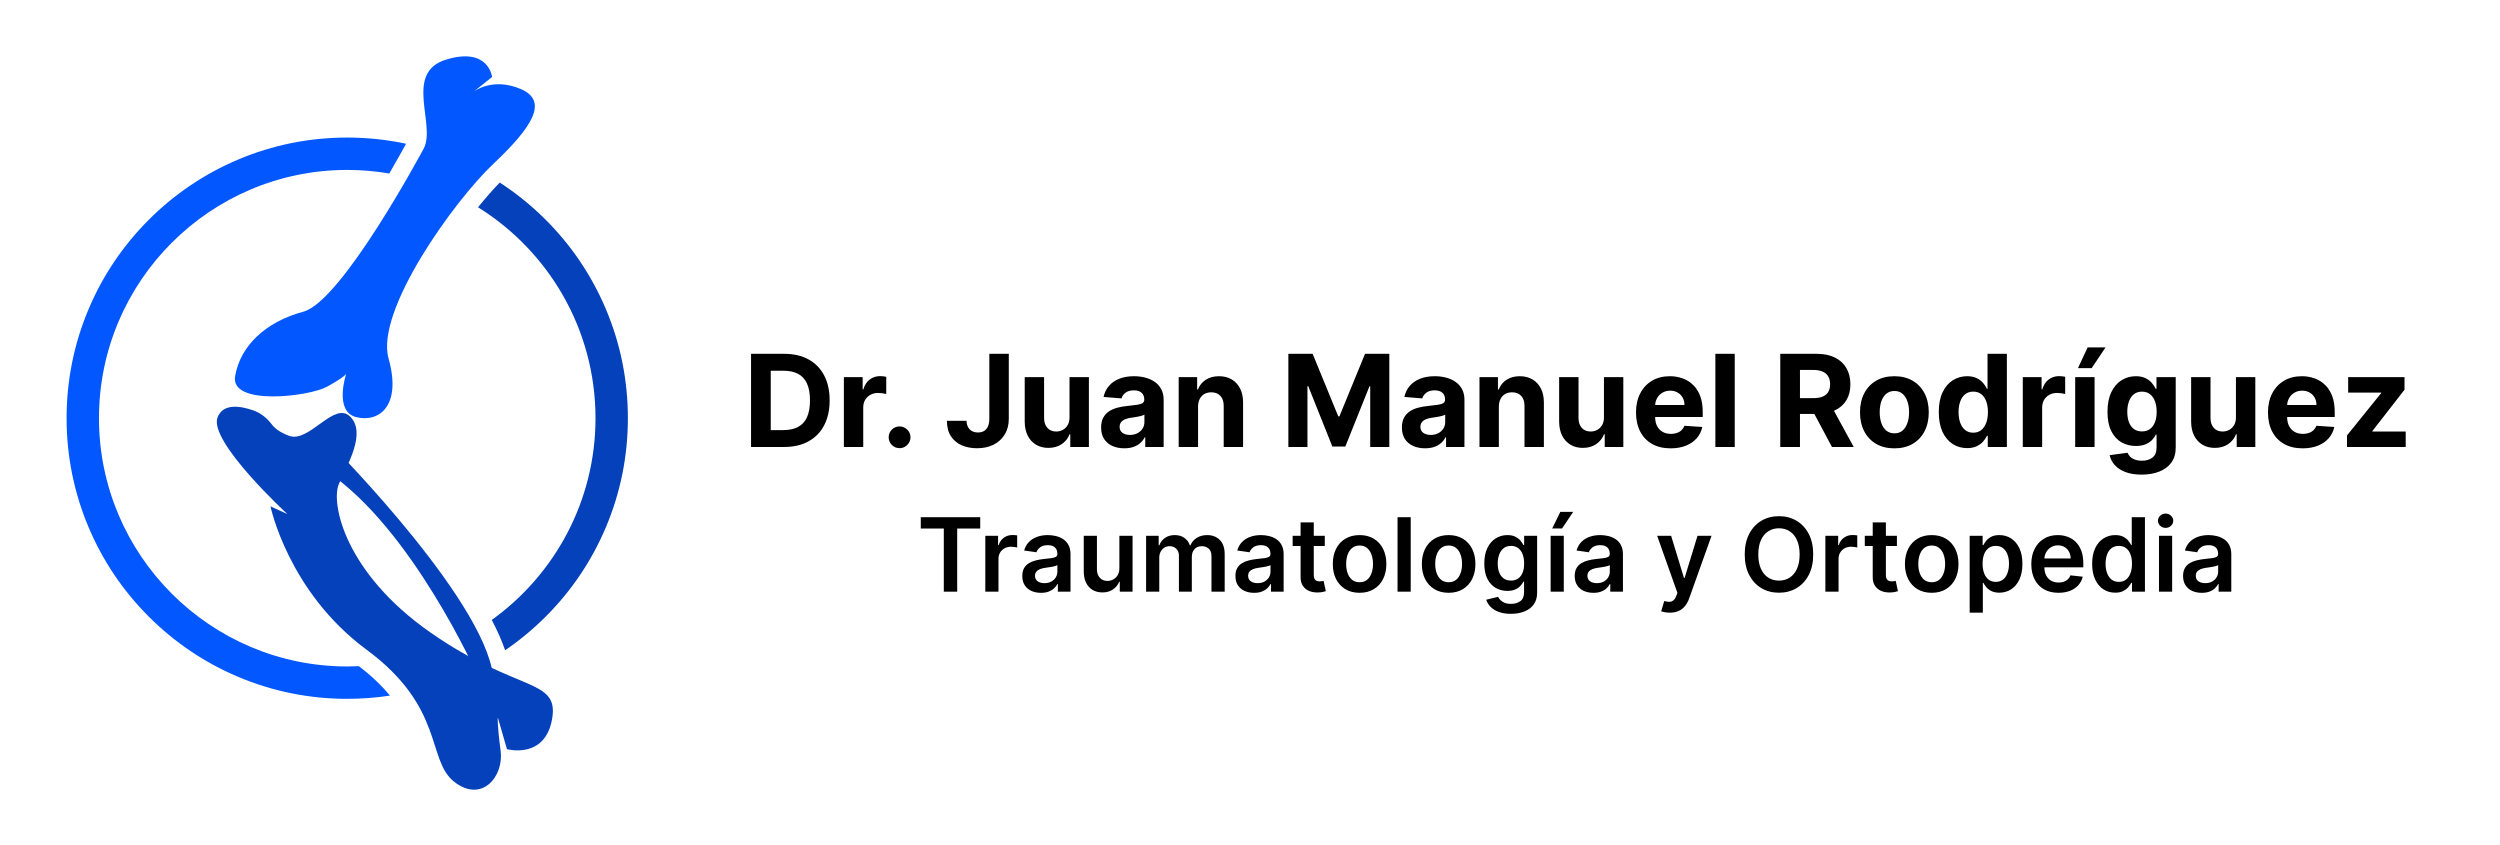
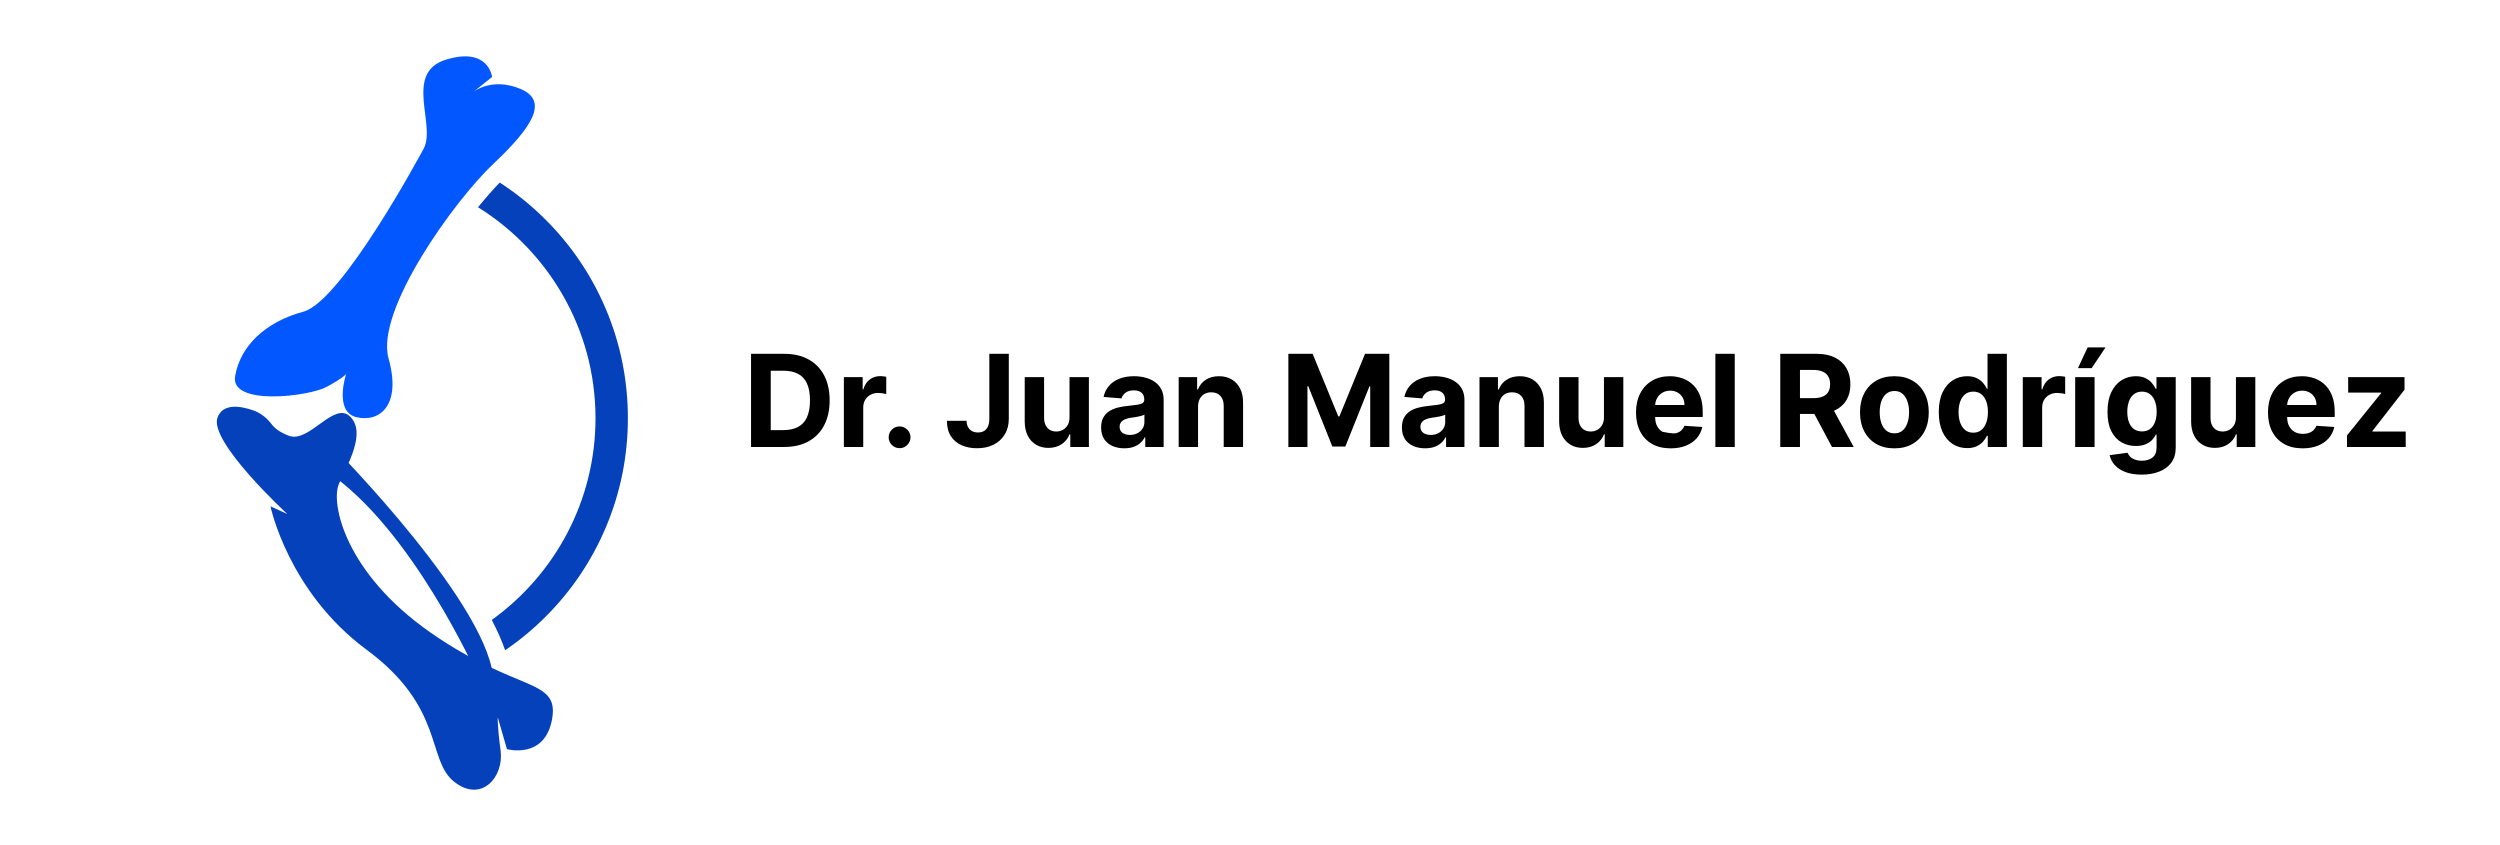
<svg xmlns="http://www.w3.org/2000/svg" width="1952" height="660" viewBox="0 0 1952 660" fill="none">
  <g clip-path="url(#clip0_36_267)">
    <path d="M330.788 116.071C329.486 118.5 266.9 235.235 236.916 243.339C206.932 251.444 187.563 270.336 183.572 293.722C179.581 317.109 241.011 309.682 255.095 302.045C269.179 294.408 270.307 291.834 270.307 291.834C270.307 291.834 260.484 321.242 278.129 325.687C295.774 330.132 313.847 317.163 303.387 279.893C292.928 242.623 354.59 156.824 385.166 127.974C415.742 99.124 428.651 78.817 406.443 69.442C384.235 60.067 369.865 71.59 369.865 71.59L384.236 60.067C384.236 60.067 381.531 36.343 348.266 46.551C314.998 56.759 340.748 97.496 330.788 116.071Z" fill="#0357FF" />
    <path d="M212.331 331.526C208.587 326.538 203.687 322.5 197.798 320.445C187.61 316.889 174.138 314.745 169.868 325.913C162.703 344.652 224.431 401.419 224.431 401.419L211.204 395.356C211.204 395.356 224.983 462.044 286.159 507.238C347.336 552.432 333.006 593.216 354.5 610.302C375.995 627.387 393.631 606.444 390.875 586.052C388.119 565.66 388.67 560.148 388.67 560.148L395.835 584.949C395.835 584.949 425.597 593.216 431.108 561.25C436.619 529.284 403.551 540.858 336.312 494.011C269.073 447.164 258.05 392.601 264.664 377.72C271.278 362.839 286.159 338.038 273.482 325.362C260.806 312.686 241.516 346.305 225.533 340.243C218.207 337.465 214.355 334.223 212.331 331.526Z" fill="#0441BB" />
    <path d="M259.704 348.511C259.704 348.511 385.915 475.825 385.364 533.695L372.688 527.081C372.688 527.081 321.432 411.892 254.744 367.801L259.704 348.511Z" fill="#0441BB" />
    <path d="M473.022 241.229C461.985 215.134 446.187 191.702 426.068 171.582C415.07 160.584 403.075 150.887 390.203 142.543C385.25 147.639 379.44 154.203 373.25 161.836C428.266 196.077 464.97 257.091 464.97 326.525C464.97 391.348 432.982 448.834 383.968 484.046C388.417 492.53 391.896 500.418 394.396 507.721C405.687 500.025 416.273 491.263 426.068 481.468C446.187 461.348 461.986 437.916 473.022 411.821C484.452 384.798 490.247 356.1 490.247 326.525C490.247 296.95 484.452 268.252 473.022 241.229Z" fill="#0441BB" />
-     <path d="M280.2 520.152C277.191 520.292 274.167 520.371 271.124 520.371C164.237 520.371 77.278 433.412 77.278 326.525C77.278 219.638 164.236 132.679 271.124 132.679C282.315 132.679 293.283 133.645 303.96 135.474C310.095 124.905 314.744 116.478 317.058 112.229C302.067 109.03 286.719 107.402 271.123 107.402C241.547 107.402 212.849 113.197 185.826 124.627C159.732 135.664 136.299 151.462 116.179 171.582C96.06 191.702 80.261 215.134 69.225 241.229C57.795 268.252 52 296.95 52 326.526C52 356.102 57.795 384.8 69.225 411.822C80.262 437.917 96.06 461.349 116.179 481.469C136.299 501.589 159.732 517.387 185.826 528.424C212.848 539.854 241.546 545.649 271.123 545.649C282.373 545.649 293.495 544.805 304.447 543.137C298.394 535.735 290.559 528.05 280.2 520.152Z" fill="#0357FF" />
-     <path d="M612.198 349H586.417V276.273H612.411C619.726 276.273 626.024 277.729 631.303 280.641C636.582 283.529 640.643 287.684 643.483 293.105C646.348 298.527 647.78 305.013 647.78 312.565C647.78 320.141 646.348 326.652 643.483 332.097C640.643 337.542 636.559 341.72 631.232 344.632C625.929 347.544 619.584 349 612.198 349ZM601.793 335.825H611.559C616.104 335.825 619.928 335.02 623.029 333.411C626.154 331.777 628.498 329.256 630.06 325.847C631.646 322.414 632.439 317.987 632.439 312.565C632.439 307.191 631.646 302.8 630.06 299.391C628.498 295.982 626.166 293.472 623.064 291.862C619.963 290.252 616.14 289.447 611.594 289.447H601.793V335.825ZM658.887 349V294.455H673.553V303.972H674.121C675.115 300.586 676.784 298.029 679.128 296.301C681.472 294.549 684.171 293.673 687.225 293.673C687.982 293.673 688.799 293.721 689.675 293.815C690.551 293.91 691.32 294.04 691.983 294.206V307.629C691.273 307.416 690.29 307.227 689.036 307.061C687.781 306.895 686.633 306.812 685.591 306.812C683.366 306.812 681.377 307.298 679.625 308.268C677.897 309.215 676.524 310.541 675.506 312.246C674.512 313.95 674.014 315.915 674.014 318.141V349H658.887ZM702.397 349.923C700.053 349.923 698.041 349.095 696.36 347.438C694.703 345.757 693.874 343.744 693.874 341.401C693.874 339.08 694.703 337.092 696.36 335.435C698.041 333.777 700.053 332.949 702.397 332.949C704.67 332.949 706.658 333.777 708.363 335.435C710.067 337.092 710.92 339.08 710.92 341.401C710.92 342.963 710.517 344.395 709.712 345.697C708.931 346.976 707.901 348.006 706.623 348.787C705.344 349.545 703.936 349.923 702.397 349.923ZM772.47 276.273H787.669V326.983C787.669 331.67 786.615 335.742 784.508 339.199C782.425 342.655 779.525 345.319 775.808 347.189C772.091 349.059 767.77 349.994 762.846 349.994C758.466 349.994 754.489 349.225 750.914 347.686C747.363 346.124 744.546 343.756 742.463 340.584C740.379 337.388 739.349 333.375 739.373 328.545H754.678C754.726 330.463 755.116 332.108 755.85 333.482C756.608 334.831 757.638 335.873 758.94 336.607C760.266 337.317 761.828 337.672 763.627 337.672C765.521 337.672 767.119 337.269 768.421 336.464C769.747 335.636 770.753 334.429 771.44 332.842C772.126 331.256 772.47 329.303 772.47 326.983V276.273ZM835.076 325.776V294.455H850.204V349H835.68V339.092H835.112C833.881 342.288 831.833 344.857 828.968 346.798C826.127 348.74 822.659 349.71 818.563 349.71C814.918 349.71 811.71 348.882 808.94 347.224C806.17 345.567 804.004 343.212 802.441 340.158C800.902 337.104 800.121 333.446 800.097 329.185V294.455H815.225V326.486C815.249 329.705 816.113 332.25 817.818 334.121C819.522 335.991 821.807 336.926 824.671 336.926C826.494 336.926 828.199 336.512 829.785 335.683C831.371 334.831 832.65 333.576 833.62 331.919C834.615 330.262 835.1 328.214 835.076 325.776ZM877.858 350.03C874.378 350.03 871.277 349.426 868.555 348.219C865.832 346.988 863.678 345.177 862.091 342.786C860.529 340.371 859.748 337.364 859.748 333.766C859.748 330.735 860.304 328.19 861.417 326.131C862.529 324.071 864.045 322.414 865.962 321.159C867.88 319.904 870.058 318.957 872.496 318.318C874.958 317.679 877.539 317.229 880.238 316.969C883.41 316.637 885.967 316.33 887.908 316.045C889.849 315.738 891.258 315.288 892.134 314.696C893.01 314.104 893.448 313.228 893.448 312.068V311.855C893.448 309.606 892.738 307.866 891.317 306.635C889.921 305.404 887.932 304.788 885.351 304.788C882.629 304.788 880.463 305.392 878.853 306.599C877.243 307.783 876.178 309.275 875.657 311.074L861.665 309.938C862.376 306.623 863.772 303.759 865.856 301.344C867.939 298.905 870.626 297.035 873.917 295.733C877.231 294.407 881.066 293.744 885.422 293.744C888.453 293.744 891.353 294.099 894.123 294.81C896.916 295.52 899.39 296.621 901.545 298.112C903.723 299.604 905.439 301.521 906.694 303.865C907.948 306.185 908.576 308.967 908.576 312.21V349H894.229V341.436H893.803C892.927 343.141 891.755 344.644 890.287 345.946C888.82 347.224 887.056 348.231 884.996 348.964C882.937 349.675 880.557 350.03 877.858 350.03ZM882.191 339.589C884.416 339.589 886.381 339.152 888.086 338.276C889.79 337.376 891.128 336.169 892.099 334.653C893.069 333.138 893.555 331.422 893.555 329.504V323.716C893.081 324.024 892.43 324.308 891.601 324.568C890.796 324.805 889.885 325.03 888.867 325.243C887.849 325.432 886.831 325.61 885.813 325.776C884.795 325.918 883.872 326.048 883.043 326.166C881.268 326.427 879.717 326.841 878.391 327.409C877.065 327.977 876.036 328.747 875.302 329.717C874.568 330.664 874.201 331.848 874.201 333.268C874.201 335.328 874.947 336.902 876.438 337.991C877.953 339.057 879.871 339.589 882.191 339.589ZM935.44 317.466V349H920.312V294.455H934.73V304.078H935.369C936.577 300.906 938.601 298.396 941.442 296.55C944.282 294.679 947.727 293.744 951.775 293.744C955.563 293.744 958.866 294.573 961.683 296.23C964.5 297.887 966.69 300.255 968.253 303.332C969.815 306.386 970.596 310.032 970.596 314.27V349H955.469V316.969C955.492 313.631 954.64 311.027 952.912 309.156C951.184 307.262 948.804 306.315 945.774 306.315C943.738 306.315 941.939 306.753 940.376 307.629C938.837 308.505 937.63 309.784 936.754 311.464C935.902 313.122 935.464 315.122 935.44 317.466ZM1005.95 276.273H1024.91L1044.94 325.136H1045.79L1065.82 276.273H1084.78V349H1069.87V301.663H1069.26L1050.44 348.645H1040.29L1021.47 301.486H1020.86V349H1005.95V276.273ZM1112.72 350.03C1109.24 350.03 1106.14 349.426 1103.42 348.219C1100.7 346.988 1098.54 345.177 1096.95 342.786C1095.39 340.371 1094.61 337.364 1094.61 333.766C1094.61 330.735 1095.17 328.19 1096.28 326.131C1097.39 324.071 1098.91 322.414 1100.83 321.159C1102.74 319.904 1104.92 318.957 1107.36 318.318C1109.82 317.679 1112.4 317.229 1115.1 316.969C1118.27 316.637 1120.83 316.33 1122.77 316.045C1124.71 315.738 1126.12 315.288 1127 314.696C1127.87 314.104 1128.31 313.228 1128.31 312.068V311.855C1128.31 309.606 1127.6 307.866 1126.18 306.635C1124.78 305.404 1122.8 304.788 1120.21 304.788C1117.49 304.788 1115.33 305.392 1113.72 306.599C1112.11 307.783 1111.04 309.275 1110.52 311.074L1096.53 309.938C1097.24 306.623 1098.64 303.759 1100.72 301.344C1102.8 298.905 1105.49 297.035 1108.78 295.733C1112.09 294.407 1115.93 293.744 1120.29 293.744C1123.32 293.744 1126.22 294.099 1128.99 294.81C1131.78 295.52 1134.25 296.621 1136.41 298.112C1138.59 299.604 1140.3 301.521 1141.56 303.865C1142.81 306.185 1143.44 308.967 1143.44 312.21V349H1129.09V341.436H1128.67C1127.79 343.141 1126.62 344.644 1125.15 345.946C1123.68 347.224 1121.92 348.231 1119.86 348.964C1117.8 349.675 1115.42 350.03 1112.72 350.03ZM1117.05 339.589C1119.28 339.589 1121.24 339.152 1122.95 338.276C1124.65 337.376 1125.99 336.169 1126.96 334.653C1127.93 333.138 1128.42 331.422 1128.42 329.504V323.716C1127.94 324.024 1127.29 324.308 1126.46 324.568C1125.66 324.805 1124.75 325.03 1123.73 325.243C1122.71 325.432 1121.69 325.61 1120.68 325.776C1119.66 325.918 1118.74 326.048 1117.91 326.166C1116.13 326.427 1114.58 326.841 1113.25 327.409C1111.93 327.977 1110.9 328.747 1110.16 329.717C1109.43 330.664 1109.06 331.848 1109.06 333.268C1109.06 335.328 1109.81 336.902 1111.3 337.991C1112.82 339.057 1114.73 339.589 1117.05 339.589ZM1170.3 317.466V349H1155.18V294.455H1169.59V304.078H1170.23C1171.44 300.906 1173.46 298.396 1176.3 296.55C1179.15 294.679 1182.59 293.744 1186.64 293.744C1190.43 293.744 1193.73 294.573 1196.55 296.23C1199.36 297.887 1201.55 300.255 1203.12 303.332C1204.68 306.386 1205.46 310.032 1205.46 314.27V349H1190.33V316.969C1190.36 313.631 1189.5 311.027 1187.78 309.156C1186.05 307.262 1183.67 306.315 1180.64 306.315C1178.6 306.315 1176.8 306.753 1175.24 307.629C1173.7 308.505 1172.49 309.784 1171.62 311.464C1170.77 313.122 1170.33 315.122 1170.3 317.466ZM1252.36 325.776V294.455H1267.49V349H1252.97V339.092H1252.4C1251.17 342.288 1249.12 344.857 1246.25 346.798C1243.41 348.74 1239.94 349.71 1235.85 349.71C1232.2 349.71 1228.99 348.882 1226.22 347.224C1223.46 345.567 1221.29 343.212 1219.73 340.158C1218.19 337.104 1217.41 333.446 1217.38 329.185V294.455H1232.51V326.486C1232.53 329.705 1233.4 332.25 1235.1 334.121C1236.81 335.991 1239.09 336.926 1241.96 336.926C1243.78 336.926 1245.48 336.512 1247.07 335.683C1248.66 334.831 1249.93 333.576 1250.91 331.919C1251.9 330.262 1252.39 328.214 1252.36 325.776ZM1304.45 350.065C1298.84 350.065 1294.01 348.929 1289.96 346.656C1285.93 344.36 1282.83 341.116 1280.66 336.926C1278.48 332.712 1277.39 327.729 1277.39 321.976C1277.39 316.365 1278.48 311.441 1280.66 307.203C1282.83 302.965 1285.9 299.663 1289.85 297.295C1293.83 294.928 1298.49 293.744 1303.84 293.744C1307.44 293.744 1310.79 294.324 1313.89 295.484C1317.02 296.621 1319.74 298.337 1322.06 300.634C1324.41 302.93 1326.23 305.818 1327.53 309.298C1328.83 312.755 1329.48 316.803 1329.48 321.443V325.598H1283.42V316.223H1315.24C1315.24 314.045 1314.77 312.116 1313.82 310.435C1312.88 308.754 1311.56 307.44 1309.88 306.493C1308.22 305.522 1306.29 305.037 1304.09 305.037C1301.8 305.037 1299.76 305.57 1297.98 306.635C1296.23 307.677 1294.86 309.085 1293.87 310.861C1292.87 312.613 1292.36 314.566 1292.34 316.72V325.634C1292.34 328.332 1292.84 330.664 1293.83 332.629C1294.85 334.594 1296.28 336.109 1298.13 337.175C1299.97 338.24 1302.16 338.773 1304.7 338.773C1306.38 338.773 1307.92 338.536 1309.31 338.062C1310.71 337.589 1311.91 336.879 1312.9 335.932C1313.89 334.985 1314.65 333.825 1315.17 332.452L1329.16 333.375C1328.45 336.737 1327 339.672 1324.8 342.182C1322.62 344.668 1319.8 346.609 1316.34 348.006C1312.91 349.379 1308.95 350.065 1304.45 350.065ZM1354.48 276.273V349H1339.36V276.273H1354.48ZM1390.03 349V276.273H1418.72C1424.22 276.273 1428.9 277.255 1432.79 279.22C1436.69 281.161 1439.66 283.92 1441.7 287.494C1443.76 291.045 1444.79 295.224 1444.79 300.03C1444.79 304.859 1443.75 309.014 1441.66 312.494C1439.58 315.951 1436.56 318.602 1432.61 320.449C1428.68 322.295 1423.92 323.219 1418.33 323.219H1399.12V310.861H1415.85C1418.78 310.861 1421.22 310.458 1423.16 309.653C1425.1 308.848 1426.55 307.641 1427.49 306.031C1428.47 304.421 1428.95 302.421 1428.95 300.03C1428.95 297.615 1428.47 295.579 1427.49 293.922C1426.55 292.265 1425.09 291.01 1423.13 290.158C1421.19 289.282 1418.74 288.844 1415.78 288.844H1405.41V349H1390.03ZM1429.31 315.903L1447.38 349H1430.41L1412.72 315.903H1429.31ZM1479.14 350.065C1473.62 350.065 1468.85 348.893 1464.83 346.55C1460.82 344.182 1457.74 340.892 1455.56 336.678C1453.38 332.44 1452.29 327.527 1452.29 321.94C1452.29 316.306 1453.38 311.382 1455.56 307.168C1457.74 302.93 1460.82 299.639 1464.83 297.295C1468.85 294.928 1473.62 293.744 1479.14 293.744C1484.65 293.744 1489.41 294.928 1493.41 297.295C1497.44 299.639 1500.54 302.93 1502.72 307.168C1504.89 311.382 1505.98 316.306 1505.98 321.94C1505.98 327.527 1504.89 332.44 1502.72 336.678C1500.54 340.892 1497.44 344.182 1493.41 346.55C1489.41 348.893 1484.65 350.065 1479.14 350.065ZM1479.21 338.347C1481.72 338.347 1483.81 337.636 1485.49 336.216C1487.17 334.772 1488.44 332.807 1489.29 330.321C1490.17 327.835 1490.61 325.006 1490.61 321.834C1490.61 318.661 1490.17 315.832 1489.29 313.347C1488.44 310.861 1487.17 308.896 1485.49 307.452C1483.81 306.008 1481.72 305.286 1479.21 305.286C1476.67 305.286 1474.54 306.008 1472.82 307.452C1471.11 308.896 1469.82 310.861 1468.95 313.347C1468.09 315.832 1467.67 318.661 1467.67 321.834C1467.67 325.006 1468.09 327.835 1468.95 330.321C1469.82 332.807 1471.11 334.772 1472.82 336.216C1474.54 337.636 1476.67 338.347 1479.21 338.347ZM1535.92 349.888C1531.78 349.888 1528.02 348.822 1524.66 346.692C1521.32 344.537 1518.67 341.377 1516.71 337.21C1514.77 333.02 1513.8 327.883 1513.8 321.798C1513.8 315.548 1514.8 310.352 1516.81 306.209C1518.83 302.042 1521.5 298.929 1524.84 296.869C1528.2 294.786 1531.88 293.744 1535.88 293.744C1538.94 293.744 1541.48 294.265 1543.52 295.307C1545.58 296.325 1547.24 297.603 1548.49 299.142C1549.77 300.657 1550.74 302.149 1551.4 303.616H1551.86V276.273H1566.96V349H1552.04V340.264H1551.4C1550.69 341.779 1549.69 343.283 1548.38 344.774C1547.11 346.242 1545.44 347.461 1543.38 348.432C1541.34 349.402 1538.86 349.888 1535.92 349.888ZM1540.71 337.849C1543.15 337.849 1545.21 337.187 1546.89 335.861C1548.6 334.511 1549.9 332.629 1550.8 330.214C1551.72 327.8 1552.18 324.971 1552.18 321.727C1552.18 318.484 1551.73 315.667 1550.83 313.276C1549.93 310.884 1548.63 309.038 1546.93 307.736C1545.22 306.434 1543.15 305.783 1540.71 305.783C1538.23 305.783 1536.13 306.457 1534.43 307.807C1532.72 309.156 1531.43 311.027 1530.56 313.418C1529.68 315.809 1529.24 318.579 1529.24 321.727C1529.24 324.9 1529.68 327.705 1530.56 330.143C1531.46 332.558 1532.75 334.452 1534.43 335.825C1536.13 337.175 1538.23 337.849 1540.71 337.849ZM1579.39 349V294.455H1594.06V303.972H1594.63C1595.62 300.586 1597.29 298.029 1599.64 296.301C1601.98 294.549 1604.68 293.673 1607.73 293.673C1608.49 293.673 1609.31 293.721 1610.18 293.815C1611.06 293.91 1611.83 294.04 1612.49 294.206V307.629C1611.78 307.416 1610.8 307.227 1609.54 307.061C1608.29 306.895 1607.14 306.812 1606.1 306.812C1603.87 306.812 1601.88 307.298 1600.13 308.268C1598.4 309.215 1597.03 310.541 1596.01 312.246C1595.02 313.95 1594.52 315.915 1594.52 318.141V349H1579.39ZM1620.31 349V294.455H1635.44V349H1620.31ZM1622.48 287.423L1630.01 271.266H1644L1633.17 287.423H1622.48ZM1672.13 370.591C1667.23 370.591 1663.03 369.916 1659.53 368.567C1656.05 367.241 1653.28 365.43 1651.22 363.134C1649.16 360.837 1647.82 358.257 1647.2 355.392L1661.19 353.51C1661.62 354.599 1662.3 355.617 1663.22 356.564C1664.14 357.511 1665.36 358.268 1666.88 358.837C1668.42 359.429 1670.29 359.724 1672.49 359.724C1675.78 359.724 1678.49 358.92 1680.62 357.31C1682.77 355.723 1683.85 353.06 1683.85 349.32V339.341H1683.21C1682.55 340.856 1681.55 342.288 1680.23 343.638C1678.9 344.987 1677.2 346.088 1675.12 346.94C1673.03 347.793 1670.55 348.219 1667.66 348.219C1663.56 348.219 1659.83 347.272 1656.47 345.378C1653.13 343.46 1650.47 340.536 1648.48 336.607C1646.52 332.653 1645.53 327.658 1645.53 321.621C1645.53 315.442 1646.54 310.281 1648.55 306.138C1650.57 301.995 1653.24 298.893 1656.58 296.834C1659.94 294.774 1663.62 293.744 1667.62 293.744C1670.68 293.744 1673.23 294.265 1675.29 295.307C1677.35 296.325 1679.01 297.603 1680.26 299.142C1681.54 300.657 1682.53 302.149 1683.21 303.616H1683.78V294.455H1698.8V349.533C1698.8 354.173 1697.66 358.055 1695.39 361.18C1693.12 364.305 1689.97 366.649 1685.95 368.212C1681.95 369.798 1677.34 370.591 1672.13 370.591ZM1672.45 336.855C1674.89 336.855 1676.95 336.251 1678.63 335.044C1680.34 333.813 1681.64 332.061 1682.54 329.788C1683.46 327.492 1683.92 324.746 1683.92 321.55C1683.92 318.354 1683.47 315.584 1682.57 313.24C1681.67 310.873 1680.37 309.038 1678.67 307.736C1676.96 306.434 1674.89 305.783 1672.45 305.783C1669.97 305.783 1667.87 306.457 1666.17 307.807C1664.46 309.133 1663.17 310.979 1662.3 313.347C1661.42 315.714 1660.98 318.448 1660.98 321.55C1660.98 324.698 1661.42 327.421 1662.3 329.717C1663.2 331.99 1664.49 333.754 1666.17 335.009C1667.87 336.24 1669.97 336.855 1672.45 336.855ZM1745.82 325.776V294.455H1760.95V349H1746.42V339.092H1745.85C1744.62 342.288 1742.57 344.857 1739.71 346.798C1736.87 348.74 1733.4 349.71 1729.31 349.71C1725.66 349.71 1722.45 348.882 1719.68 347.224C1716.91 345.567 1714.75 343.212 1713.18 340.158C1711.64 337.104 1710.86 333.446 1710.84 329.185V294.455H1725.97V326.486C1725.99 329.705 1726.86 332.25 1728.56 334.121C1730.26 335.991 1732.55 336.926 1735.41 336.926C1737.24 336.926 1738.94 336.512 1740.53 335.683C1742.11 334.831 1743.39 333.576 1744.36 331.919C1745.36 330.262 1745.84 328.214 1745.82 325.776ZM1797.9 350.065C1792.29 350.065 1787.46 348.929 1783.42 346.656C1779.39 344.36 1776.29 341.116 1774.11 336.926C1771.93 332.712 1770.84 327.729 1770.84 321.976C1770.84 316.365 1771.93 311.441 1774.11 307.203C1776.29 302.965 1779.36 299.663 1783.31 297.295C1787.29 294.928 1791.95 293.744 1797.3 293.744C1800.9 293.744 1804.25 294.324 1807.35 295.484C1810.48 296.621 1813.2 298.337 1815.52 300.634C1817.86 302.93 1819.68 305.818 1820.99 309.298C1822.29 312.755 1822.94 316.803 1822.94 321.443V325.598H1776.88V316.223H1808.7C1808.7 314.045 1808.23 312.116 1807.28 310.435C1806.33 308.754 1805.02 307.44 1803.34 306.493C1801.68 305.522 1799.75 305.037 1797.55 305.037C1795.25 305.037 1793.22 305.57 1791.44 306.635C1789.69 307.677 1788.32 309.085 1787.32 310.861C1786.33 312.613 1785.82 314.566 1785.8 316.72V325.634C1785.8 328.332 1786.29 330.664 1787.29 332.629C1788.3 334.594 1789.74 336.109 1791.58 337.175C1793.43 338.24 1795.62 338.773 1798.15 338.773C1799.83 338.773 1801.37 338.536 1802.77 338.062C1804.17 337.589 1805.36 336.879 1806.36 335.932C1807.35 334.985 1808.11 333.825 1808.63 332.452L1822.62 333.375C1821.91 336.737 1820.45 339.672 1818.25 342.182C1816.07 344.668 1813.26 346.609 1809.8 348.006C1806.37 349.379 1802.4 350.065 1797.9 350.065ZM1832.53 349V339.98L1859.23 306.919V306.528H1833.45V294.455H1877.45V304.291L1852.38 336.536V336.926H1878.37V349H1832.53Z" fill="black" />
-     <path d="M718.94 412.653V403.818H765.36V412.653H747.377V462H736.923V412.653H718.94ZM769.323 462V418.364H779.295V425.636H779.749C780.545 423.117 781.908 421.176 783.84 419.812C785.791 418.43 788.016 417.739 790.516 417.739C791.085 417.739 791.719 417.767 792.42 417.824C793.139 417.862 793.736 417.928 794.21 418.023V427.483C793.774 427.331 793.083 427.199 792.136 427.085C791.208 426.953 790.308 426.886 789.437 426.886C787.562 426.886 785.876 427.294 784.38 428.108C782.903 428.903 781.738 430.011 780.886 431.432C780.033 432.852 779.607 434.491 779.607 436.347V462H769.323ZM812.817 462.881C810.052 462.881 807.562 462.388 805.346 461.403C803.149 460.4 801.406 458.922 800.119 456.972C798.85 455.021 798.215 452.616 798.215 449.756C798.215 447.294 798.67 445.258 799.579 443.648C800.488 442.038 801.728 440.75 803.3 439.784C804.872 438.818 806.643 438.089 808.613 437.597C810.602 437.085 812.656 436.716 814.778 436.489C817.335 436.223 819.408 435.987 820.999 435.778C822.59 435.551 823.746 435.21 824.465 434.756C825.204 434.282 825.573 433.553 825.573 432.568V432.398C825.573 430.258 824.939 428.6 823.67 427.426C822.401 426.252 820.573 425.665 818.187 425.665C815.668 425.665 813.67 426.214 812.192 427.312C810.734 428.411 809.749 429.708 809.238 431.205L799.636 429.841C800.393 427.189 801.643 424.973 803.386 423.193C805.128 421.394 807.259 420.049 809.778 419.159C812.297 418.25 815.081 417.795 818.13 417.795C820.232 417.795 822.325 418.042 824.408 418.534C826.492 419.027 828.395 419.841 830.119 420.977C831.842 422.095 833.225 423.619 834.266 425.551C835.327 427.483 835.857 429.898 835.857 432.795V462H825.971V456.006H825.63C825.005 457.218 824.124 458.354 822.988 459.415C821.871 460.456 820.46 461.299 818.755 461.943C817.069 462.568 815.09 462.881 812.817 462.881ZM815.488 455.324C817.552 455.324 819.342 454.917 820.857 454.102C822.372 453.269 823.537 452.17 824.352 450.807C825.185 449.443 825.602 447.956 825.602 446.347V441.205C825.28 441.47 824.73 441.716 823.954 441.943C823.196 442.17 822.344 442.369 821.397 442.54C820.45 442.71 819.513 442.862 818.585 442.994C817.656 443.127 816.852 443.241 816.17 443.335C814.636 443.544 813.263 443.884 812.05 444.358C810.838 444.831 809.882 445.494 809.181 446.347C808.48 447.18 808.13 448.259 808.13 449.585C808.13 451.479 808.821 452.909 810.204 453.875C811.586 454.841 813.348 455.324 815.488 455.324ZM874.011 443.648V418.364H884.295V462H874.323V454.244H873.869C872.884 456.687 871.264 458.686 869.011 460.239C866.776 461.792 864.02 462.568 860.744 462.568C857.884 462.568 855.355 461.934 853.158 460.665C850.98 459.377 849.276 457.511 848.045 455.068C846.814 452.606 846.198 449.633 846.198 446.148V418.364H856.482V444.557C856.482 447.322 857.24 449.519 858.755 451.148C860.27 452.777 862.259 453.591 864.721 453.591C866.236 453.591 867.704 453.222 869.124 452.483C870.545 451.744 871.71 450.646 872.619 449.188C873.547 447.71 874.011 445.864 874.011 443.648ZM894.87 462V418.364H904.7V425.778H905.211C906.12 423.278 907.626 421.328 909.728 419.926C911.83 418.506 914.34 417.795 917.256 417.795C920.211 417.795 922.701 418.515 924.728 419.955C926.773 421.375 928.213 423.316 929.046 425.778H929.501C930.467 423.354 932.095 421.422 934.387 419.983C936.698 418.525 939.434 417.795 942.597 417.795C946.612 417.795 949.889 419.064 952.427 421.602C954.965 424.14 956.234 427.843 956.234 432.71V462H945.921V434.301C945.921 431.593 945.201 429.614 943.762 428.364C942.323 427.095 940.561 426.46 938.478 426.46C935.997 426.46 934.056 427.237 932.654 428.79C931.272 430.324 930.58 432.322 930.58 434.784V462H920.495V433.875C920.495 431.621 919.813 429.822 918.45 428.477C917.105 427.133 915.344 426.46 913.165 426.46C911.688 426.46 910.344 426.839 909.131 427.597C907.919 428.335 906.953 429.386 906.234 430.75C905.514 432.095 905.154 433.667 905.154 435.466V462H894.87ZM979.224 462.881C976.459 462.881 973.968 462.388 971.752 461.403C969.555 460.4 967.813 458.922 966.525 456.972C965.256 455.021 964.621 452.616 964.621 449.756C964.621 447.294 965.076 445.258 965.985 443.648C966.894 442.038 968.135 440.75 969.707 439.784C971.279 438.818 973.049 438.089 975.019 437.597C977.008 437.085 979.063 436.716 981.184 436.489C983.741 436.223 985.815 435.987 987.406 435.778C988.996 435.551 990.152 435.21 990.871 434.756C991.61 434.282 991.979 433.553 991.979 432.568V432.398C991.979 430.258 991.345 428.6 990.076 427.426C988.807 426.252 986.979 425.665 984.593 425.665C982.074 425.665 980.076 426.214 978.599 427.312C977.14 428.411 976.156 429.708 975.644 431.205L966.042 429.841C966.799 427.189 968.049 424.973 969.792 423.193C971.534 421.394 973.665 420.049 976.184 419.159C978.703 418.25 981.487 417.795 984.536 417.795C986.638 417.795 988.731 418.042 990.815 418.534C992.898 419.027 994.801 419.841 996.525 420.977C998.248 422.095 999.631 423.619 1000.67 425.551C1001.73 427.483 1002.26 429.898 1002.26 432.795V462H992.377V456.006H992.036C991.411 457.218 990.531 458.354 989.394 459.415C988.277 460.456 986.866 461.299 985.161 461.943C983.476 462.568 981.496 462.881 979.224 462.881ZM981.894 455.324C983.959 455.324 985.748 454.917 987.263 454.102C988.779 453.269 989.943 452.17 990.758 450.807C991.591 449.443 992.008 447.956 992.008 446.347V441.205C991.686 441.47 991.137 441.716 990.36 441.943C989.603 442.17 988.75 442.369 987.803 442.54C986.856 442.71 985.919 442.862 984.991 442.994C984.063 443.127 983.258 443.241 982.576 443.335C981.042 443.544 979.669 443.884 978.457 444.358C977.245 444.831 976.288 445.494 975.587 446.347C974.887 447.18 974.536 448.259 974.536 449.585C974.536 451.479 975.228 452.909 976.61 453.875C977.993 454.841 979.754 455.324 981.894 455.324ZM1034.39 418.364V426.318H1009.31V418.364H1034.39ZM1015.5 407.909H1025.79V448.875C1025.79 450.258 1025.99 451.318 1026.41 452.057C1026.85 452.777 1027.42 453.269 1028.12 453.534C1028.82 453.799 1029.59 453.932 1030.45 453.932C1031.09 453.932 1031.68 453.884 1032.21 453.79C1032.76 453.695 1033.17 453.61 1033.46 453.534L1035.19 461.574C1034.64 461.763 1033.85 461.972 1032.83 462.199C1031.83 462.426 1030.6 462.559 1029.14 462.597C1026.56 462.672 1024.24 462.284 1022.18 461.432C1020.11 460.561 1018.48 459.216 1017.26 457.398C1016.07 455.58 1015.48 453.307 1015.5 450.58V407.909ZM1061.56 462.852C1057.3 462.852 1053.61 461.915 1050.48 460.04C1047.36 458.165 1044.93 455.542 1043.21 452.17C1041.5 448.799 1040.65 444.86 1040.65 440.352C1040.65 435.845 1041.5 431.896 1043.21 428.506C1044.93 425.116 1047.36 422.483 1050.48 420.608C1053.61 418.733 1057.3 417.795 1061.56 417.795C1065.82 417.795 1069.51 418.733 1072.64 420.608C1075.76 422.483 1078.18 425.116 1079.88 428.506C1081.61 431.896 1082.47 435.845 1082.47 440.352C1082.47 444.86 1081.61 448.799 1079.88 452.17C1078.18 455.542 1075.76 458.165 1072.64 460.04C1069.51 461.915 1065.82 462.852 1061.56 462.852ZM1061.62 454.614C1063.93 454.614 1065.86 453.979 1067.41 452.71C1068.97 451.422 1070.12 449.699 1070.88 447.54C1071.66 445.381 1072.04 442.975 1072.04 440.324C1072.04 437.653 1071.66 435.239 1070.88 433.08C1070.12 430.902 1068.97 429.169 1067.41 427.881C1065.86 426.593 1063.93 425.949 1061.62 425.949C1059.25 425.949 1057.28 426.593 1055.71 427.881C1054.16 429.169 1052.99 430.902 1052.21 433.08C1051.46 435.239 1051.08 437.653 1051.08 440.324C1051.08 442.975 1051.46 445.381 1052.21 447.54C1052.99 449.699 1054.16 451.422 1055.71 452.71C1057.28 453.979 1059.25 454.614 1061.62 454.614ZM1101.48 403.818V462H1091.2V403.818H1101.48ZM1131.09 462.852C1126.83 462.852 1123.14 461.915 1120.01 460.04C1116.89 458.165 1114.46 455.542 1112.74 452.17C1111.03 448.799 1110.18 444.86 1110.18 440.352C1110.18 435.845 1111.03 431.896 1112.74 428.506C1114.46 425.116 1116.89 422.483 1120.01 420.608C1123.14 418.733 1126.83 417.795 1131.09 417.795C1135.35 417.795 1139.05 418.733 1142.17 420.608C1145.3 422.483 1147.71 425.116 1149.42 428.506C1151.14 431.896 1152 435.845 1152 440.352C1152 444.86 1151.14 448.799 1149.42 452.17C1147.71 455.542 1145.3 458.165 1142.17 460.04C1139.05 461.915 1135.35 462.852 1131.09 462.852ZM1131.15 454.614C1133.46 454.614 1135.39 453.979 1136.94 452.71C1138.5 451.422 1139.65 449.699 1140.41 447.54C1141.19 445.381 1141.57 442.975 1141.57 440.324C1141.57 437.653 1141.19 435.239 1140.41 433.08C1139.65 430.902 1138.5 429.169 1136.94 427.881C1135.39 426.593 1133.46 425.949 1131.15 425.949C1128.78 425.949 1126.81 426.593 1125.24 427.881C1123.69 429.169 1122.52 430.902 1121.75 433.08C1120.99 435.239 1120.61 437.653 1120.61 440.324C1120.61 442.975 1120.99 445.381 1121.75 447.54C1122.52 449.699 1123.69 451.422 1125.24 452.71C1126.81 453.979 1128.78 454.614 1131.15 454.614ZM1179.71 479.273C1176.01 479.273 1172.84 478.771 1170.19 477.767C1167.54 476.782 1165.41 475.456 1163.8 473.79C1162.19 472.123 1161.07 470.277 1160.45 468.25L1169.71 466.006C1170.12 466.858 1170.73 467.701 1171.52 468.534C1172.32 469.386 1173.39 470.087 1174.74 470.636C1176.1 471.205 1177.81 471.489 1179.88 471.489C1182.79 471.489 1185.21 470.778 1187.12 469.358C1189.03 467.956 1189.99 465.646 1189.99 462.426V454.159H1189.48C1188.95 455.22 1188.17 456.309 1187.15 457.426C1186.15 458.544 1184.81 459.481 1183.14 460.239C1181.5 460.996 1179.42 461.375 1176.92 461.375C1173.57 461.375 1170.53 460.589 1167.8 459.017C1165.09 457.426 1162.94 455.059 1161.33 451.915C1159.74 448.752 1158.94 444.794 1158.94 440.04C1158.94 435.248 1159.74 431.205 1161.33 427.909C1162.94 424.595 1165.1 422.085 1167.83 420.381C1170.56 418.657 1173.6 417.795 1176.95 417.795C1179.51 417.795 1181.61 418.231 1183.26 419.102C1184.92 419.955 1186.25 420.987 1187.24 422.199C1188.22 423.392 1188.97 424.519 1189.48 425.58H1190.05V418.364H1200.19V462.71C1200.19 466.441 1199.3 469.528 1197.52 471.972C1195.74 474.415 1193.31 476.242 1190.22 477.455C1187.13 478.667 1183.63 479.273 1179.71 479.273ZM1179.79 453.307C1181.97 453.307 1183.83 452.777 1185.36 451.716C1186.89 450.655 1188.06 449.131 1188.85 447.142C1189.65 445.153 1190.05 442.767 1190.05 439.983C1190.05 437.237 1189.65 434.831 1188.85 432.767C1188.08 430.703 1186.92 429.102 1185.39 427.966C1183.87 426.811 1182.01 426.233 1179.79 426.233C1177.5 426.233 1175.59 426.83 1174.05 428.023C1172.52 429.216 1171.36 430.854 1170.59 432.938C1169.81 435.002 1169.42 437.35 1169.42 439.983C1169.42 442.653 1169.81 444.992 1170.59 447C1171.38 448.989 1172.55 450.542 1174.08 451.659C1175.63 452.758 1177.54 453.307 1179.79 453.307ZM1210.73 462V418.364H1221.01V462H1210.73ZM1211.95 412.625L1218.31 399.642H1228.37L1219.65 412.625H1211.95ZM1244.15 462.881C1241.38 462.881 1238.89 462.388 1236.67 461.403C1234.48 460.4 1232.73 458.922 1231.45 456.972C1230.18 455.021 1229.54 452.616 1229.54 449.756C1229.54 447.294 1230 445.258 1230.91 443.648C1231.82 442.038 1233.06 440.75 1234.63 439.784C1236.2 438.818 1237.97 438.089 1239.94 437.597C1241.93 437.085 1243.98 436.716 1246.11 436.489C1248.66 436.223 1250.74 435.987 1252.33 435.778C1253.92 435.551 1255.07 435.21 1255.79 434.756C1256.53 434.282 1256.9 433.553 1256.9 432.568V432.398C1256.9 430.258 1256.27 428.6 1255 427.426C1253.73 426.252 1251.9 425.665 1249.51 425.665C1247 425.665 1245 426.214 1243.52 427.312C1242.06 428.411 1241.08 429.708 1240.57 431.205L1230.96 429.841C1231.72 427.189 1232.97 424.973 1234.71 423.193C1236.46 421.394 1238.59 420.049 1241.11 419.159C1243.62 418.25 1246.41 417.795 1249.46 417.795C1251.56 417.795 1253.65 418.042 1255.74 418.534C1257.82 419.027 1259.72 419.841 1261.45 420.977C1263.17 422.095 1264.55 423.619 1265.59 425.551C1266.66 427.483 1267.19 429.898 1267.19 432.795V462H1257.3V456.006H1256.96C1256.33 457.218 1255.45 458.354 1254.32 459.415C1253.2 460.456 1251.79 461.299 1250.08 461.943C1248.4 462.568 1246.42 462.881 1244.15 462.881ZM1246.82 455.324C1248.88 455.324 1250.67 454.917 1252.19 454.102C1253.7 453.269 1254.87 452.17 1255.68 450.807C1256.51 449.443 1256.93 447.956 1256.93 446.347V441.205C1256.61 441.47 1256.06 441.716 1255.28 441.943C1254.52 442.17 1253.67 442.369 1252.73 442.54C1251.78 442.71 1250.84 442.862 1249.91 442.994C1248.98 443.127 1248.18 443.241 1247.5 443.335C1245.96 443.544 1244.59 443.884 1243.38 444.358C1242.17 444.831 1241.21 445.494 1240.51 446.347C1239.81 447.18 1239.46 448.259 1239.46 449.585C1239.46 451.479 1240.15 452.909 1241.53 453.875C1242.91 454.841 1244.68 455.324 1246.82 455.324ZM1303.76 478.364C1302.36 478.364 1301.06 478.25 1299.87 478.023C1298.7 477.814 1297.76 477.568 1297.06 477.284L1299.44 469.273C1300.94 469.708 1302.28 469.917 1303.45 469.898C1304.62 469.879 1305.66 469.509 1306.55 468.79C1307.46 468.089 1308.22 466.915 1308.85 465.267L1309.73 462.909L1293.9 418.364H1304.81L1314.87 451.318H1315.32L1325.41 418.364H1336.35L1318.88 467.284C1318.06 469.595 1316.98 471.574 1315.64 473.222C1314.29 474.888 1312.64 476.157 1310.69 477.028C1308.76 477.919 1306.45 478.364 1303.76 478.364ZM1415.75 432.909C1415.75 439.178 1414.58 444.547 1412.23 449.017C1409.9 453.468 1406.72 456.877 1402.68 459.244C1398.67 461.612 1394.11 462.795 1389.02 462.795C1383.92 462.795 1379.36 461.612 1375.32 459.244C1371.31 456.858 1368.13 453.439 1365.78 448.989C1363.45 444.519 1362.28 439.159 1362.28 432.909C1362.28 426.64 1363.45 421.28 1365.78 416.83C1368.13 412.36 1371.31 408.941 1375.32 406.574C1379.36 404.206 1383.92 403.023 1389.02 403.023C1394.11 403.023 1398.67 404.206 1402.68 406.574C1406.72 408.941 1409.9 412.36 1412.23 416.83C1414.58 421.28 1415.75 426.64 1415.75 432.909ZM1405.15 432.909C1405.15 428.496 1404.46 424.775 1403.08 421.744C1401.72 418.695 1399.82 416.394 1397.4 414.841C1394.97 413.269 1392.18 412.483 1389.02 412.483C1385.85 412.483 1383.06 413.269 1380.64 414.841C1378.21 416.394 1376.31 418.695 1374.93 421.744C1373.56 424.775 1372.88 428.496 1372.88 432.909C1372.88 437.322 1373.56 441.053 1374.93 444.102C1376.31 447.133 1378.21 449.434 1380.64 451.006C1383.06 452.559 1385.85 453.335 1389.02 453.335C1392.18 453.335 1394.97 452.559 1397.4 451.006C1399.82 449.434 1401.72 447.133 1403.08 444.102C1404.46 441.053 1405.15 437.322 1405.15 432.909ZM1425.26 462V418.364H1435.23V425.636H1435.69C1436.48 423.117 1437.85 421.176 1439.78 419.812C1441.73 418.43 1443.95 417.739 1446.45 417.739C1447.02 417.739 1447.66 417.767 1448.36 417.824C1449.08 417.862 1449.67 417.928 1450.15 418.023V427.483C1449.71 427.331 1449.02 427.199 1448.07 427.085C1447.15 426.953 1446.25 426.886 1445.37 426.886C1443.5 426.886 1441.81 427.294 1440.32 428.108C1438.84 428.903 1437.68 430.011 1436.82 431.432C1435.97 432.852 1435.54 434.491 1435.54 436.347V462H1425.26ZM1481.11 418.364V426.318H1456.03V418.364H1481.11ZM1462.22 407.909H1472.5V448.875C1472.5 450.258 1472.71 451.318 1473.13 452.057C1473.57 452.777 1474.13 453.269 1474.83 453.534C1475.54 453.799 1476.31 453.932 1477.16 453.932C1477.81 453.932 1478.4 453.884 1478.93 453.79C1479.47 453.695 1479.89 453.61 1480.18 453.534L1481.91 461.574C1481.36 461.763 1480.57 461.972 1479.55 462.199C1478.55 462.426 1477.32 462.559 1475.86 462.597C1473.28 462.672 1470.96 462.284 1468.9 461.432C1466.83 460.561 1465.19 459.216 1463.98 457.398C1462.79 455.58 1462.2 453.307 1462.22 450.58V407.909ZM1508.28 462.852C1504.02 462.852 1500.32 461.915 1497.2 460.04C1494.07 458.165 1491.65 455.542 1489.93 452.17C1488.22 448.799 1487.37 444.86 1487.37 440.352C1487.37 435.845 1488.22 431.896 1489.93 428.506C1491.65 425.116 1494.07 422.483 1497.2 420.608C1500.32 418.733 1504.02 417.795 1508.28 417.795C1512.54 417.795 1516.23 418.733 1519.36 420.608C1522.48 422.483 1524.9 425.116 1526.6 428.506C1528.33 431.896 1529.19 435.845 1529.19 440.352C1529.19 444.86 1528.33 448.799 1526.6 452.17C1524.9 455.542 1522.48 458.165 1519.36 460.04C1516.23 461.915 1512.54 462.852 1508.28 462.852ZM1508.34 454.614C1510.65 454.614 1512.58 453.979 1514.13 452.71C1515.68 451.422 1516.84 449.699 1517.6 447.54C1518.37 445.381 1518.76 442.975 1518.76 440.324C1518.76 437.653 1518.37 435.239 1517.6 433.08C1516.84 430.902 1515.68 429.169 1514.13 427.881C1512.58 426.593 1510.65 425.949 1508.34 425.949C1505.97 425.949 1504 426.593 1502.43 427.881C1500.87 429.169 1499.71 430.902 1498.93 433.08C1498.17 435.239 1497.8 437.653 1497.8 440.324C1497.8 442.975 1498.17 445.381 1498.93 447.54C1499.71 449.699 1500.87 451.422 1502.43 452.71C1504 453.979 1505.97 454.614 1508.34 454.614ZM1537.92 478.364V418.364H1548.03V425.58H1548.63C1549.16 424.519 1549.91 423.392 1550.87 422.199C1551.84 420.987 1553.14 419.955 1554.79 419.102C1556.44 418.231 1558.54 417.795 1561.1 417.795C1564.47 417.795 1567.51 418.657 1570.22 420.381C1572.95 422.085 1575.1 424.614 1576.7 427.966C1578.31 431.299 1579.11 435.39 1579.11 440.239C1579.11 445.03 1578.32 449.102 1576.75 452.455C1575.18 455.807 1573.04 458.364 1570.33 460.125C1567.62 461.886 1564.56 462.767 1561.13 462.767C1558.63 462.767 1556.55 462.35 1554.91 461.517C1553.26 460.684 1551.93 459.68 1550.93 458.506C1549.94 457.312 1549.18 456.186 1548.63 455.125H1548.2V478.364H1537.92ZM1548 440.182C1548 443.004 1548.4 445.475 1549.2 447.597C1550.01 449.718 1551.17 451.375 1552.69 452.568C1554.22 453.742 1556.08 454.33 1558.26 454.33C1560.53 454.33 1562.43 453.723 1563.97 452.511C1565.5 451.28 1566.66 449.604 1567.43 447.483C1568.23 445.343 1568.63 442.909 1568.63 440.182C1568.63 437.473 1568.24 435.068 1567.46 432.966C1566.69 430.864 1565.53 429.216 1564 428.023C1562.46 426.83 1560.55 426.233 1558.26 426.233C1556.06 426.233 1554.2 426.811 1552.66 427.966C1551.13 429.121 1549.96 430.741 1549.17 432.824C1548.39 434.907 1548 437.36 1548 440.182ZM1607.24 462.852C1602.86 462.852 1599.08 461.943 1595.9 460.125C1592.74 458.288 1590.3 455.693 1588.6 452.341C1586.89 448.97 1586.04 445.002 1586.04 440.438C1586.04 435.949 1586.89 432.009 1588.6 428.619C1590.32 425.21 1592.73 422.559 1595.81 420.665C1598.9 418.752 1602.53 417.795 1606.7 417.795C1609.38 417.795 1611.92 418.231 1614.31 419.102C1616.71 419.955 1618.84 421.28 1620.67 423.08C1622.53 424.879 1623.99 427.17 1625.05 429.955C1626.11 432.72 1626.64 436.015 1626.64 439.841V442.994H1590.87V436.062H1616.78C1616.76 434.093 1616.34 432.341 1615.5 430.807C1614.67 429.254 1613.5 428.032 1612.01 427.142C1610.53 426.252 1608.81 425.807 1606.84 425.807C1604.74 425.807 1602.89 426.318 1601.3 427.341C1599.71 428.345 1598.47 429.67 1597.58 431.318C1596.7 432.947 1596.26 434.737 1596.24 436.688V442.739C1596.24 445.277 1596.7 447.455 1597.63 449.273C1598.56 451.072 1599.86 452.455 1601.52 453.42C1603.19 454.367 1605.14 454.841 1607.38 454.841C1608.87 454.841 1610.23 454.633 1611.44 454.216C1612.65 453.78 1613.7 453.146 1614.59 452.312C1615.48 451.479 1616.16 450.447 1616.61 449.216L1626.21 450.295C1625.61 452.833 1624.45 455.049 1622.75 456.943C1621.06 458.818 1618.9 460.277 1616.27 461.318C1613.64 462.341 1610.63 462.852 1607.24 462.852ZM1651.53 462.767C1648.1 462.767 1645.04 461.886 1642.33 460.125C1639.62 458.364 1637.48 455.807 1635.91 452.455C1634.33 449.102 1633.55 445.03 1633.55 440.239C1633.55 435.39 1634.34 431.299 1635.94 427.966C1637.55 424.614 1639.71 422.085 1642.44 420.381C1645.17 418.657 1648.21 417.795 1651.56 417.795C1654.12 417.795 1656.22 418.231 1657.87 419.102C1659.51 419.955 1660.82 420.987 1661.79 422.199C1662.75 423.392 1663.5 424.519 1664.03 425.58H1664.46V403.818H1674.77V462H1664.66V455.125H1664.03C1663.5 456.186 1662.73 457.312 1661.73 458.506C1660.73 459.68 1659.4 460.684 1657.75 461.517C1656.11 462.35 1654.03 462.767 1651.53 462.767ZM1654.4 454.33C1656.58 454.33 1658.44 453.742 1659.97 452.568C1661.5 451.375 1662.67 449.718 1663.46 447.597C1664.26 445.475 1664.66 443.004 1664.66 440.182C1664.66 437.36 1664.26 434.907 1663.46 432.824C1662.69 430.741 1661.53 429.121 1660 427.966C1658.48 426.811 1656.62 426.233 1654.4 426.233C1652.11 426.233 1650.2 426.83 1648.66 428.023C1647.13 429.216 1645.97 430.864 1645.2 432.966C1644.42 435.068 1644.03 437.473 1644.03 440.182C1644.03 442.909 1644.42 445.343 1645.2 447.483C1645.99 449.604 1647.16 451.28 1648.69 452.511C1650.24 453.723 1652.15 454.33 1654.4 454.33ZM1685.73 462V418.364H1696.01V462H1685.73ZM1690.9 412.17C1689.27 412.17 1687.87 411.631 1686.7 410.551C1685.52 409.453 1684.93 408.136 1684.93 406.602C1684.93 405.049 1685.52 403.733 1686.7 402.653C1687.87 401.555 1689.27 401.006 1690.9 401.006C1692.55 401.006 1693.95 401.555 1695.1 402.653C1696.28 403.733 1696.87 405.049 1696.87 406.602C1696.87 408.136 1696.28 409.453 1695.1 410.551C1693.95 411.631 1692.55 412.17 1690.9 412.17ZM1719.15 462.881C1716.38 462.881 1713.89 462.388 1711.67 461.403C1709.48 460.4 1707.73 458.922 1706.45 456.972C1705.18 455.021 1704.54 452.616 1704.54 449.756C1704.54 447.294 1705 445.258 1705.91 443.648C1706.82 442.038 1708.06 440.75 1709.63 439.784C1711.2 438.818 1712.97 438.089 1714.94 437.597C1716.93 437.085 1718.98 436.716 1721.11 436.489C1723.66 436.223 1725.74 435.987 1727.33 435.778C1728.92 435.551 1730.07 435.21 1730.79 434.756C1731.53 434.282 1731.9 433.553 1731.9 432.568V432.398C1731.9 430.258 1731.27 428.6 1730 427.426C1728.73 426.252 1726.9 425.665 1724.51 425.665C1722 425.665 1720 426.214 1718.52 427.312C1717.06 428.411 1716.08 429.708 1715.57 431.205L1705.96 429.841C1706.72 427.189 1707.97 424.973 1709.71 423.193C1711.46 421.394 1713.59 420.049 1716.11 419.159C1718.62 418.25 1721.41 417.795 1724.46 417.795C1726.56 417.795 1728.65 418.042 1730.74 418.534C1732.82 419.027 1734.72 419.841 1736.45 420.977C1738.17 422.095 1739.55 423.619 1740.59 425.551C1741.66 427.483 1742.19 429.898 1742.19 432.795V462H1732.3V456.006H1731.96C1731.33 457.218 1730.45 458.354 1729.32 459.415C1728.2 460.456 1726.79 461.299 1725.08 461.943C1723.4 462.568 1721.42 462.881 1719.15 462.881ZM1721.82 455.324C1723.88 455.324 1725.67 454.917 1727.19 454.102C1728.7 453.269 1729.87 452.17 1730.68 450.807C1731.51 449.443 1731.93 447.956 1731.93 446.347V441.205C1731.61 441.47 1731.06 441.716 1730.28 441.943C1729.52 442.17 1728.67 442.369 1727.73 442.54C1726.78 442.71 1725.84 442.862 1724.91 442.994C1723.98 443.127 1723.18 443.241 1722.5 443.335C1720.96 443.544 1719.59 443.884 1718.38 444.358C1717.17 444.831 1716.21 445.494 1715.51 446.347C1714.81 447.18 1714.46 448.259 1714.46 449.585C1714.46 451.479 1715.15 452.909 1716.53 453.875C1717.91 454.841 1719.68 455.324 1721.82 455.324Z" fill="black" />
+     <path d="M612.198 349H586.417V276.273H612.411C619.726 276.273 626.024 277.729 631.303 280.641C636.582 283.529 640.643 287.684 643.483 293.105C646.348 298.527 647.78 305.013 647.78 312.565C647.78 320.141 646.348 326.652 643.483 332.097C640.643 337.542 636.559 341.72 631.232 344.632C625.929 347.544 619.584 349 612.198 349ZM601.793 335.825H611.559C616.104 335.825 619.928 335.02 623.029 333.411C626.154 331.777 628.498 329.256 630.06 325.847C631.646 322.414 632.439 317.987 632.439 312.565C632.439 307.191 631.646 302.8 630.06 299.391C628.498 295.982 626.166 293.472 623.064 291.862C619.963 290.252 616.14 289.447 611.594 289.447H601.793V335.825ZM658.887 349V294.455H673.553V303.972H674.121C675.115 300.586 676.784 298.029 679.128 296.301C681.472 294.549 684.171 293.673 687.225 293.673C687.982 293.673 688.799 293.721 689.675 293.815C690.551 293.91 691.32 294.04 691.983 294.206V307.629C691.273 307.416 690.29 307.227 689.036 307.061C687.781 306.895 686.633 306.812 685.591 306.812C683.366 306.812 681.377 307.298 679.625 308.268C677.897 309.215 676.524 310.541 675.506 312.246C674.512 313.95 674.014 315.915 674.014 318.141V349H658.887ZM702.397 349.923C700.053 349.923 698.041 349.095 696.36 347.438C694.703 345.757 693.874 343.744 693.874 341.401C693.874 339.08 694.703 337.092 696.36 335.435C698.041 333.777 700.053 332.949 702.397 332.949C704.67 332.949 706.658 333.777 708.363 335.435C710.067 337.092 710.92 339.08 710.92 341.401C710.92 342.963 710.517 344.395 709.712 345.697C708.931 346.976 707.901 348.006 706.623 348.787C705.344 349.545 703.936 349.923 702.397 349.923ZM772.47 276.273H787.669V326.983C787.669 331.67 786.615 335.742 784.508 339.199C782.425 342.655 779.525 345.319 775.808 347.189C772.091 349.059 767.77 349.994 762.846 349.994C758.466 349.994 754.489 349.225 750.914 347.686C747.363 346.124 744.546 343.756 742.463 340.584C740.379 337.388 739.349 333.375 739.373 328.545H754.678C754.726 330.463 755.116 332.108 755.85 333.482C756.608 334.831 757.638 335.873 758.94 336.607C760.266 337.317 761.828 337.672 763.627 337.672C765.521 337.672 767.119 337.269 768.421 336.464C769.747 335.636 770.753 334.429 771.44 332.842C772.126 331.256 772.47 329.303 772.47 326.983V276.273ZM835.076 325.776V294.455H850.204V349H835.68V339.092H835.112C833.881 342.288 831.833 344.857 828.968 346.798C826.127 348.74 822.659 349.71 818.563 349.71C814.918 349.71 811.71 348.882 808.94 347.224C806.17 345.567 804.004 343.212 802.441 340.158C800.902 337.104 800.121 333.446 800.097 329.185V294.455H815.225V326.486C815.249 329.705 816.113 332.25 817.818 334.121C819.522 335.991 821.807 336.926 824.671 336.926C826.494 336.926 828.199 336.512 829.785 335.683C831.371 334.831 832.65 333.576 833.62 331.919C834.615 330.262 835.1 328.214 835.076 325.776ZM877.858 350.03C874.378 350.03 871.277 349.426 868.555 348.219C865.832 346.988 863.678 345.177 862.091 342.786C860.529 340.371 859.748 337.364 859.748 333.766C859.748 330.735 860.304 328.19 861.417 326.131C862.529 324.071 864.045 322.414 865.962 321.159C867.88 319.904 870.058 318.957 872.496 318.318C874.958 317.679 877.539 317.229 880.238 316.969C883.41 316.637 885.967 316.33 887.908 316.045C889.849 315.738 891.258 315.288 892.134 314.696C893.01 314.104 893.448 313.228 893.448 312.068V311.855C893.448 309.606 892.738 307.866 891.317 306.635C889.921 305.404 887.932 304.788 885.351 304.788C882.629 304.788 880.463 305.392 878.853 306.599C877.243 307.783 876.178 309.275 875.657 311.074L861.665 309.938C862.376 306.623 863.772 303.759 865.856 301.344C867.939 298.905 870.626 297.035 873.917 295.733C877.231 294.407 881.066 293.744 885.422 293.744C888.453 293.744 891.353 294.099 894.123 294.81C896.916 295.52 899.39 296.621 901.545 298.112C903.723 299.604 905.439 301.521 906.694 303.865C907.948 306.185 908.576 308.967 908.576 312.21V349H894.229V341.436H893.803C892.927 343.141 891.755 344.644 890.287 345.946C888.82 347.224 887.056 348.231 884.996 348.964C882.937 349.675 880.557 350.03 877.858 350.03ZM882.191 339.589C884.416 339.589 886.381 339.152 888.086 338.276C889.79 337.376 891.128 336.169 892.099 334.653C893.069 333.138 893.555 331.422 893.555 329.504V323.716C893.081 324.024 892.43 324.308 891.601 324.568C890.796 324.805 889.885 325.03 888.867 325.243C887.849 325.432 886.831 325.61 885.813 325.776C884.795 325.918 883.872 326.048 883.043 326.166C881.268 326.427 879.717 326.841 878.391 327.409C877.065 327.977 876.036 328.747 875.302 329.717C874.568 330.664 874.201 331.848 874.201 333.268C874.201 335.328 874.947 336.902 876.438 337.991C877.953 339.057 879.871 339.589 882.191 339.589ZM935.44 317.466V349H920.312V294.455H934.73V304.078H935.369C936.577 300.906 938.601 298.396 941.442 296.55C944.282 294.679 947.727 293.744 951.775 293.744C955.563 293.744 958.866 294.573 961.683 296.23C964.5 297.887 966.69 300.255 968.253 303.332C969.815 306.386 970.596 310.032 970.596 314.27V349H955.469V316.969C955.492 313.631 954.64 311.027 952.912 309.156C951.184 307.262 948.804 306.315 945.774 306.315C943.738 306.315 941.939 306.753 940.376 307.629C938.837 308.505 937.63 309.784 936.754 311.464C935.902 313.122 935.464 315.122 935.44 317.466ZM1005.95 276.273H1024.91L1044.94 325.136H1045.79L1065.82 276.273H1084.78V349H1069.87V301.663H1069.26L1050.44 348.645H1040.29L1021.47 301.486H1020.86V349H1005.95V276.273ZM1112.72 350.03C1109.24 350.03 1106.14 349.426 1103.42 348.219C1100.7 346.988 1098.54 345.177 1096.95 342.786C1095.39 340.371 1094.61 337.364 1094.61 333.766C1094.61 330.735 1095.17 328.19 1096.28 326.131C1097.39 324.071 1098.91 322.414 1100.83 321.159C1102.74 319.904 1104.92 318.957 1107.36 318.318C1109.82 317.679 1112.4 317.229 1115.1 316.969C1118.27 316.637 1120.83 316.33 1122.77 316.045C1124.71 315.738 1126.12 315.288 1127 314.696C1127.87 314.104 1128.31 313.228 1128.31 312.068V311.855C1128.31 309.606 1127.6 307.866 1126.18 306.635C1124.78 305.404 1122.8 304.788 1120.21 304.788C1117.49 304.788 1115.33 305.392 1113.72 306.599C1112.11 307.783 1111.04 309.275 1110.52 311.074L1096.53 309.938C1097.24 306.623 1098.64 303.759 1100.72 301.344C1102.8 298.905 1105.49 297.035 1108.78 295.733C1112.09 294.407 1115.93 293.744 1120.29 293.744C1123.32 293.744 1126.22 294.099 1128.99 294.81C1131.78 295.52 1134.25 296.621 1136.41 298.112C1138.59 299.604 1140.3 301.521 1141.56 303.865C1142.81 306.185 1143.44 308.967 1143.44 312.21V349H1129.09V341.436H1128.67C1127.79 343.141 1126.62 344.644 1125.15 345.946C1123.68 347.224 1121.92 348.231 1119.86 348.964C1117.8 349.675 1115.42 350.03 1112.72 350.03ZM1117.05 339.589C1119.28 339.589 1121.24 339.152 1122.95 338.276C1124.65 337.376 1125.99 336.169 1126.96 334.653C1127.93 333.138 1128.42 331.422 1128.42 329.504V323.716C1127.94 324.024 1127.29 324.308 1126.46 324.568C1125.66 324.805 1124.75 325.03 1123.73 325.243C1122.71 325.432 1121.69 325.61 1120.68 325.776C1119.66 325.918 1118.74 326.048 1117.91 326.166C1116.13 326.427 1114.58 326.841 1113.25 327.409C1111.93 327.977 1110.9 328.747 1110.16 329.717C1109.43 330.664 1109.06 331.848 1109.06 333.268C1109.06 335.328 1109.81 336.902 1111.3 337.991C1112.82 339.057 1114.73 339.589 1117.05 339.589ZM1170.3 317.466V349H1155.18V294.455H1169.59V304.078H1170.23C1171.44 300.906 1173.46 298.396 1176.3 296.55C1179.15 294.679 1182.59 293.744 1186.64 293.744C1190.43 293.744 1193.73 294.573 1196.55 296.23C1199.36 297.887 1201.55 300.255 1203.12 303.332C1204.68 306.386 1205.46 310.032 1205.46 314.27V349H1190.33V316.969C1190.36 313.631 1189.5 311.027 1187.78 309.156C1186.05 307.262 1183.67 306.315 1180.64 306.315C1178.6 306.315 1176.8 306.753 1175.24 307.629C1173.7 308.505 1172.49 309.784 1171.62 311.464C1170.77 313.122 1170.33 315.122 1170.3 317.466ZM1252.36 325.776V294.455H1267.49V349H1252.97V339.092H1252.4C1251.17 342.288 1249.12 344.857 1246.25 346.798C1243.41 348.74 1239.94 349.71 1235.85 349.71C1232.2 349.71 1228.99 348.882 1226.22 347.224C1223.46 345.567 1221.29 343.212 1219.73 340.158C1218.19 337.104 1217.41 333.446 1217.38 329.185V294.455H1232.51V326.486C1232.53 329.705 1233.4 332.25 1235.1 334.121C1236.81 335.991 1239.09 336.926 1241.96 336.926C1243.78 336.926 1245.48 336.512 1247.07 335.683C1248.66 334.831 1249.93 333.576 1250.91 331.919C1251.9 330.262 1252.39 328.214 1252.36 325.776ZM1304.45 350.065C1298.84 350.065 1294.01 348.929 1289.96 346.656C1285.93 344.36 1282.83 341.116 1280.66 336.926C1278.48 332.712 1277.39 327.729 1277.39 321.976C1277.39 316.365 1278.48 311.441 1280.66 307.203C1282.83 302.965 1285.9 299.663 1289.85 297.295C1293.83 294.928 1298.49 293.744 1303.84 293.744C1307.44 293.744 1310.79 294.324 1313.89 295.484C1317.02 296.621 1319.74 298.337 1322.06 300.634C1324.41 302.93 1326.23 305.818 1327.53 309.298C1328.83 312.755 1329.48 316.803 1329.48 321.443V325.598H1283.42V316.223H1315.24C1315.24 314.045 1314.77 312.116 1313.82 310.435C1312.88 308.754 1311.56 307.44 1309.88 306.493C1308.22 305.522 1306.29 305.037 1304.09 305.037C1301.8 305.037 1299.76 305.57 1297.98 306.635C1296.23 307.677 1294.86 309.085 1293.87 310.861C1292.87 312.613 1292.36 314.566 1292.34 316.72V325.634C1292.34 328.332 1292.84 330.664 1293.83 332.629C1294.85 334.594 1296.28 336.109 1298.13 337.175C1306.38 338.773 1307.92 338.536 1309.31 338.062C1310.71 337.589 1311.91 336.879 1312.9 335.932C1313.89 334.985 1314.65 333.825 1315.17 332.452L1329.16 333.375C1328.45 336.737 1327 339.672 1324.8 342.182C1322.62 344.668 1319.8 346.609 1316.34 348.006C1312.91 349.379 1308.95 350.065 1304.45 350.065ZM1354.48 276.273V349H1339.36V276.273H1354.48ZM1390.03 349V276.273H1418.72C1424.22 276.273 1428.9 277.255 1432.79 279.22C1436.69 281.161 1439.66 283.92 1441.7 287.494C1443.76 291.045 1444.79 295.224 1444.79 300.03C1444.79 304.859 1443.75 309.014 1441.66 312.494C1439.58 315.951 1436.56 318.602 1432.61 320.449C1428.68 322.295 1423.92 323.219 1418.33 323.219H1399.12V310.861H1415.85C1418.78 310.861 1421.22 310.458 1423.16 309.653C1425.1 308.848 1426.55 307.641 1427.49 306.031C1428.47 304.421 1428.95 302.421 1428.95 300.03C1428.95 297.615 1428.47 295.579 1427.49 293.922C1426.55 292.265 1425.09 291.01 1423.13 290.158C1421.19 289.282 1418.74 288.844 1415.78 288.844H1405.41V349H1390.03ZM1429.31 315.903L1447.38 349H1430.41L1412.72 315.903H1429.31ZM1479.14 350.065C1473.62 350.065 1468.85 348.893 1464.83 346.55C1460.82 344.182 1457.74 340.892 1455.56 336.678C1453.38 332.44 1452.29 327.527 1452.29 321.94C1452.29 316.306 1453.38 311.382 1455.56 307.168C1457.74 302.93 1460.82 299.639 1464.83 297.295C1468.85 294.928 1473.62 293.744 1479.14 293.744C1484.65 293.744 1489.41 294.928 1493.41 297.295C1497.44 299.639 1500.54 302.93 1502.72 307.168C1504.89 311.382 1505.98 316.306 1505.98 321.94C1505.98 327.527 1504.89 332.44 1502.72 336.678C1500.54 340.892 1497.44 344.182 1493.41 346.55C1489.41 348.893 1484.65 350.065 1479.14 350.065ZM1479.21 338.347C1481.72 338.347 1483.81 337.636 1485.49 336.216C1487.17 334.772 1488.44 332.807 1489.29 330.321C1490.17 327.835 1490.61 325.006 1490.61 321.834C1490.61 318.661 1490.17 315.832 1489.29 313.347C1488.44 310.861 1487.17 308.896 1485.49 307.452C1483.81 306.008 1481.72 305.286 1479.21 305.286C1476.67 305.286 1474.54 306.008 1472.82 307.452C1471.11 308.896 1469.82 310.861 1468.95 313.347C1468.09 315.832 1467.67 318.661 1467.67 321.834C1467.67 325.006 1468.09 327.835 1468.95 330.321C1469.82 332.807 1471.11 334.772 1472.82 336.216C1474.54 337.636 1476.67 338.347 1479.21 338.347ZM1535.92 349.888C1531.78 349.888 1528.02 348.822 1524.66 346.692C1521.32 344.537 1518.67 341.377 1516.71 337.21C1514.77 333.02 1513.8 327.883 1513.8 321.798C1513.8 315.548 1514.8 310.352 1516.81 306.209C1518.83 302.042 1521.5 298.929 1524.84 296.869C1528.2 294.786 1531.88 293.744 1535.88 293.744C1538.94 293.744 1541.48 294.265 1543.52 295.307C1545.58 296.325 1547.24 297.603 1548.49 299.142C1549.77 300.657 1550.74 302.149 1551.4 303.616H1551.86V276.273H1566.96V349H1552.04V340.264H1551.4C1550.69 341.779 1549.69 343.283 1548.38 344.774C1547.11 346.242 1545.44 347.461 1543.38 348.432C1541.34 349.402 1538.86 349.888 1535.92 349.888ZM1540.71 337.849C1543.15 337.849 1545.21 337.187 1546.89 335.861C1548.6 334.511 1549.9 332.629 1550.8 330.214C1551.72 327.8 1552.18 324.971 1552.18 321.727C1552.18 318.484 1551.73 315.667 1550.83 313.276C1549.93 310.884 1548.63 309.038 1546.93 307.736C1545.22 306.434 1543.15 305.783 1540.71 305.783C1538.23 305.783 1536.13 306.457 1534.43 307.807C1532.72 309.156 1531.43 311.027 1530.56 313.418C1529.68 315.809 1529.24 318.579 1529.24 321.727C1529.24 324.9 1529.68 327.705 1530.56 330.143C1531.46 332.558 1532.75 334.452 1534.43 335.825C1536.13 337.175 1538.23 337.849 1540.71 337.849ZM1579.39 349V294.455H1594.06V303.972H1594.63C1595.62 300.586 1597.29 298.029 1599.64 296.301C1601.98 294.549 1604.68 293.673 1607.73 293.673C1608.49 293.673 1609.31 293.721 1610.18 293.815C1611.06 293.91 1611.83 294.04 1612.49 294.206V307.629C1611.78 307.416 1610.8 307.227 1609.54 307.061C1608.29 306.895 1607.14 306.812 1606.1 306.812C1603.87 306.812 1601.88 307.298 1600.13 308.268C1598.4 309.215 1597.03 310.541 1596.01 312.246C1595.02 313.95 1594.52 315.915 1594.52 318.141V349H1579.39ZM1620.31 349V294.455H1635.44V349H1620.31ZM1622.48 287.423L1630.01 271.266H1644L1633.17 287.423H1622.48ZM1672.13 370.591C1667.23 370.591 1663.03 369.916 1659.53 368.567C1656.05 367.241 1653.28 365.43 1651.22 363.134C1649.16 360.837 1647.82 358.257 1647.2 355.392L1661.19 353.51C1661.62 354.599 1662.3 355.617 1663.22 356.564C1664.14 357.511 1665.36 358.268 1666.88 358.837C1668.42 359.429 1670.29 359.724 1672.49 359.724C1675.78 359.724 1678.49 358.92 1680.62 357.31C1682.77 355.723 1683.85 353.06 1683.85 349.32V339.341H1683.21C1682.55 340.856 1681.55 342.288 1680.23 343.638C1678.9 344.987 1677.2 346.088 1675.12 346.94C1673.03 347.793 1670.55 348.219 1667.66 348.219C1663.56 348.219 1659.83 347.272 1656.47 345.378C1653.13 343.46 1650.47 340.536 1648.48 336.607C1646.52 332.653 1645.53 327.658 1645.53 321.621C1645.53 315.442 1646.54 310.281 1648.55 306.138C1650.57 301.995 1653.24 298.893 1656.58 296.834C1659.94 294.774 1663.62 293.744 1667.62 293.744C1670.68 293.744 1673.23 294.265 1675.29 295.307C1677.35 296.325 1679.01 297.603 1680.26 299.142C1681.54 300.657 1682.53 302.149 1683.21 303.616H1683.78V294.455H1698.8V349.533C1698.8 354.173 1697.66 358.055 1695.39 361.18C1693.12 364.305 1689.97 366.649 1685.95 368.212C1681.95 369.798 1677.34 370.591 1672.13 370.591ZM1672.45 336.855C1674.89 336.855 1676.95 336.251 1678.63 335.044C1680.34 333.813 1681.64 332.061 1682.54 329.788C1683.46 327.492 1683.92 324.746 1683.92 321.55C1683.92 318.354 1683.47 315.584 1682.57 313.24C1681.67 310.873 1680.37 309.038 1678.67 307.736C1676.96 306.434 1674.89 305.783 1672.45 305.783C1669.97 305.783 1667.87 306.457 1666.17 307.807C1664.46 309.133 1663.17 310.979 1662.3 313.347C1661.42 315.714 1660.98 318.448 1660.98 321.55C1660.98 324.698 1661.42 327.421 1662.3 329.717C1663.2 331.99 1664.49 333.754 1666.17 335.009C1667.87 336.24 1669.97 336.855 1672.45 336.855ZM1745.82 325.776V294.455H1760.95V349H1746.42V339.092H1745.85C1744.62 342.288 1742.57 344.857 1739.71 346.798C1736.87 348.74 1733.4 349.71 1729.31 349.71C1725.66 349.71 1722.45 348.882 1719.68 347.224C1716.91 345.567 1714.75 343.212 1713.18 340.158C1711.64 337.104 1710.86 333.446 1710.84 329.185V294.455H1725.97V326.486C1725.99 329.705 1726.86 332.25 1728.56 334.121C1730.26 335.991 1732.55 336.926 1735.41 336.926C1737.24 336.926 1738.94 336.512 1740.53 335.683C1742.11 334.831 1743.39 333.576 1744.36 331.919C1745.36 330.262 1745.84 328.214 1745.82 325.776ZM1797.9 350.065C1792.29 350.065 1787.46 348.929 1783.42 346.656C1779.39 344.36 1776.29 341.116 1774.11 336.926C1771.93 332.712 1770.84 327.729 1770.84 321.976C1770.84 316.365 1771.93 311.441 1774.11 307.203C1776.29 302.965 1779.36 299.663 1783.31 297.295C1787.29 294.928 1791.95 293.744 1797.3 293.744C1800.9 293.744 1804.25 294.324 1807.35 295.484C1810.48 296.621 1813.2 298.337 1815.52 300.634C1817.86 302.93 1819.68 305.818 1820.99 309.298C1822.29 312.755 1822.94 316.803 1822.94 321.443V325.598H1776.88V316.223H1808.7C1808.7 314.045 1808.23 312.116 1807.28 310.435C1806.33 308.754 1805.02 307.44 1803.34 306.493C1801.68 305.522 1799.75 305.037 1797.55 305.037C1795.25 305.037 1793.22 305.57 1791.44 306.635C1789.69 307.677 1788.32 309.085 1787.32 310.861C1786.33 312.613 1785.82 314.566 1785.8 316.72V325.634C1785.8 328.332 1786.29 330.664 1787.29 332.629C1788.3 334.594 1789.74 336.109 1791.58 337.175C1793.43 338.24 1795.62 338.773 1798.15 338.773C1799.83 338.773 1801.37 338.536 1802.77 338.062C1804.17 337.589 1805.36 336.879 1806.36 335.932C1807.35 334.985 1808.11 333.825 1808.63 332.452L1822.62 333.375C1821.91 336.737 1820.45 339.672 1818.25 342.182C1816.07 344.668 1813.26 346.609 1809.8 348.006C1806.37 349.379 1802.4 350.065 1797.9 350.065ZM1832.53 349V339.98L1859.23 306.919V306.528H1833.45V294.455H1877.45V304.291L1852.38 336.536V336.926H1878.37V349H1832.53Z" fill="black" />
  </g>
  <defs>
    <clipPath id="clip0_36_267">
      <rect width="1952" height="660" fill="white" />
    </clipPath>
  </defs>
</svg>